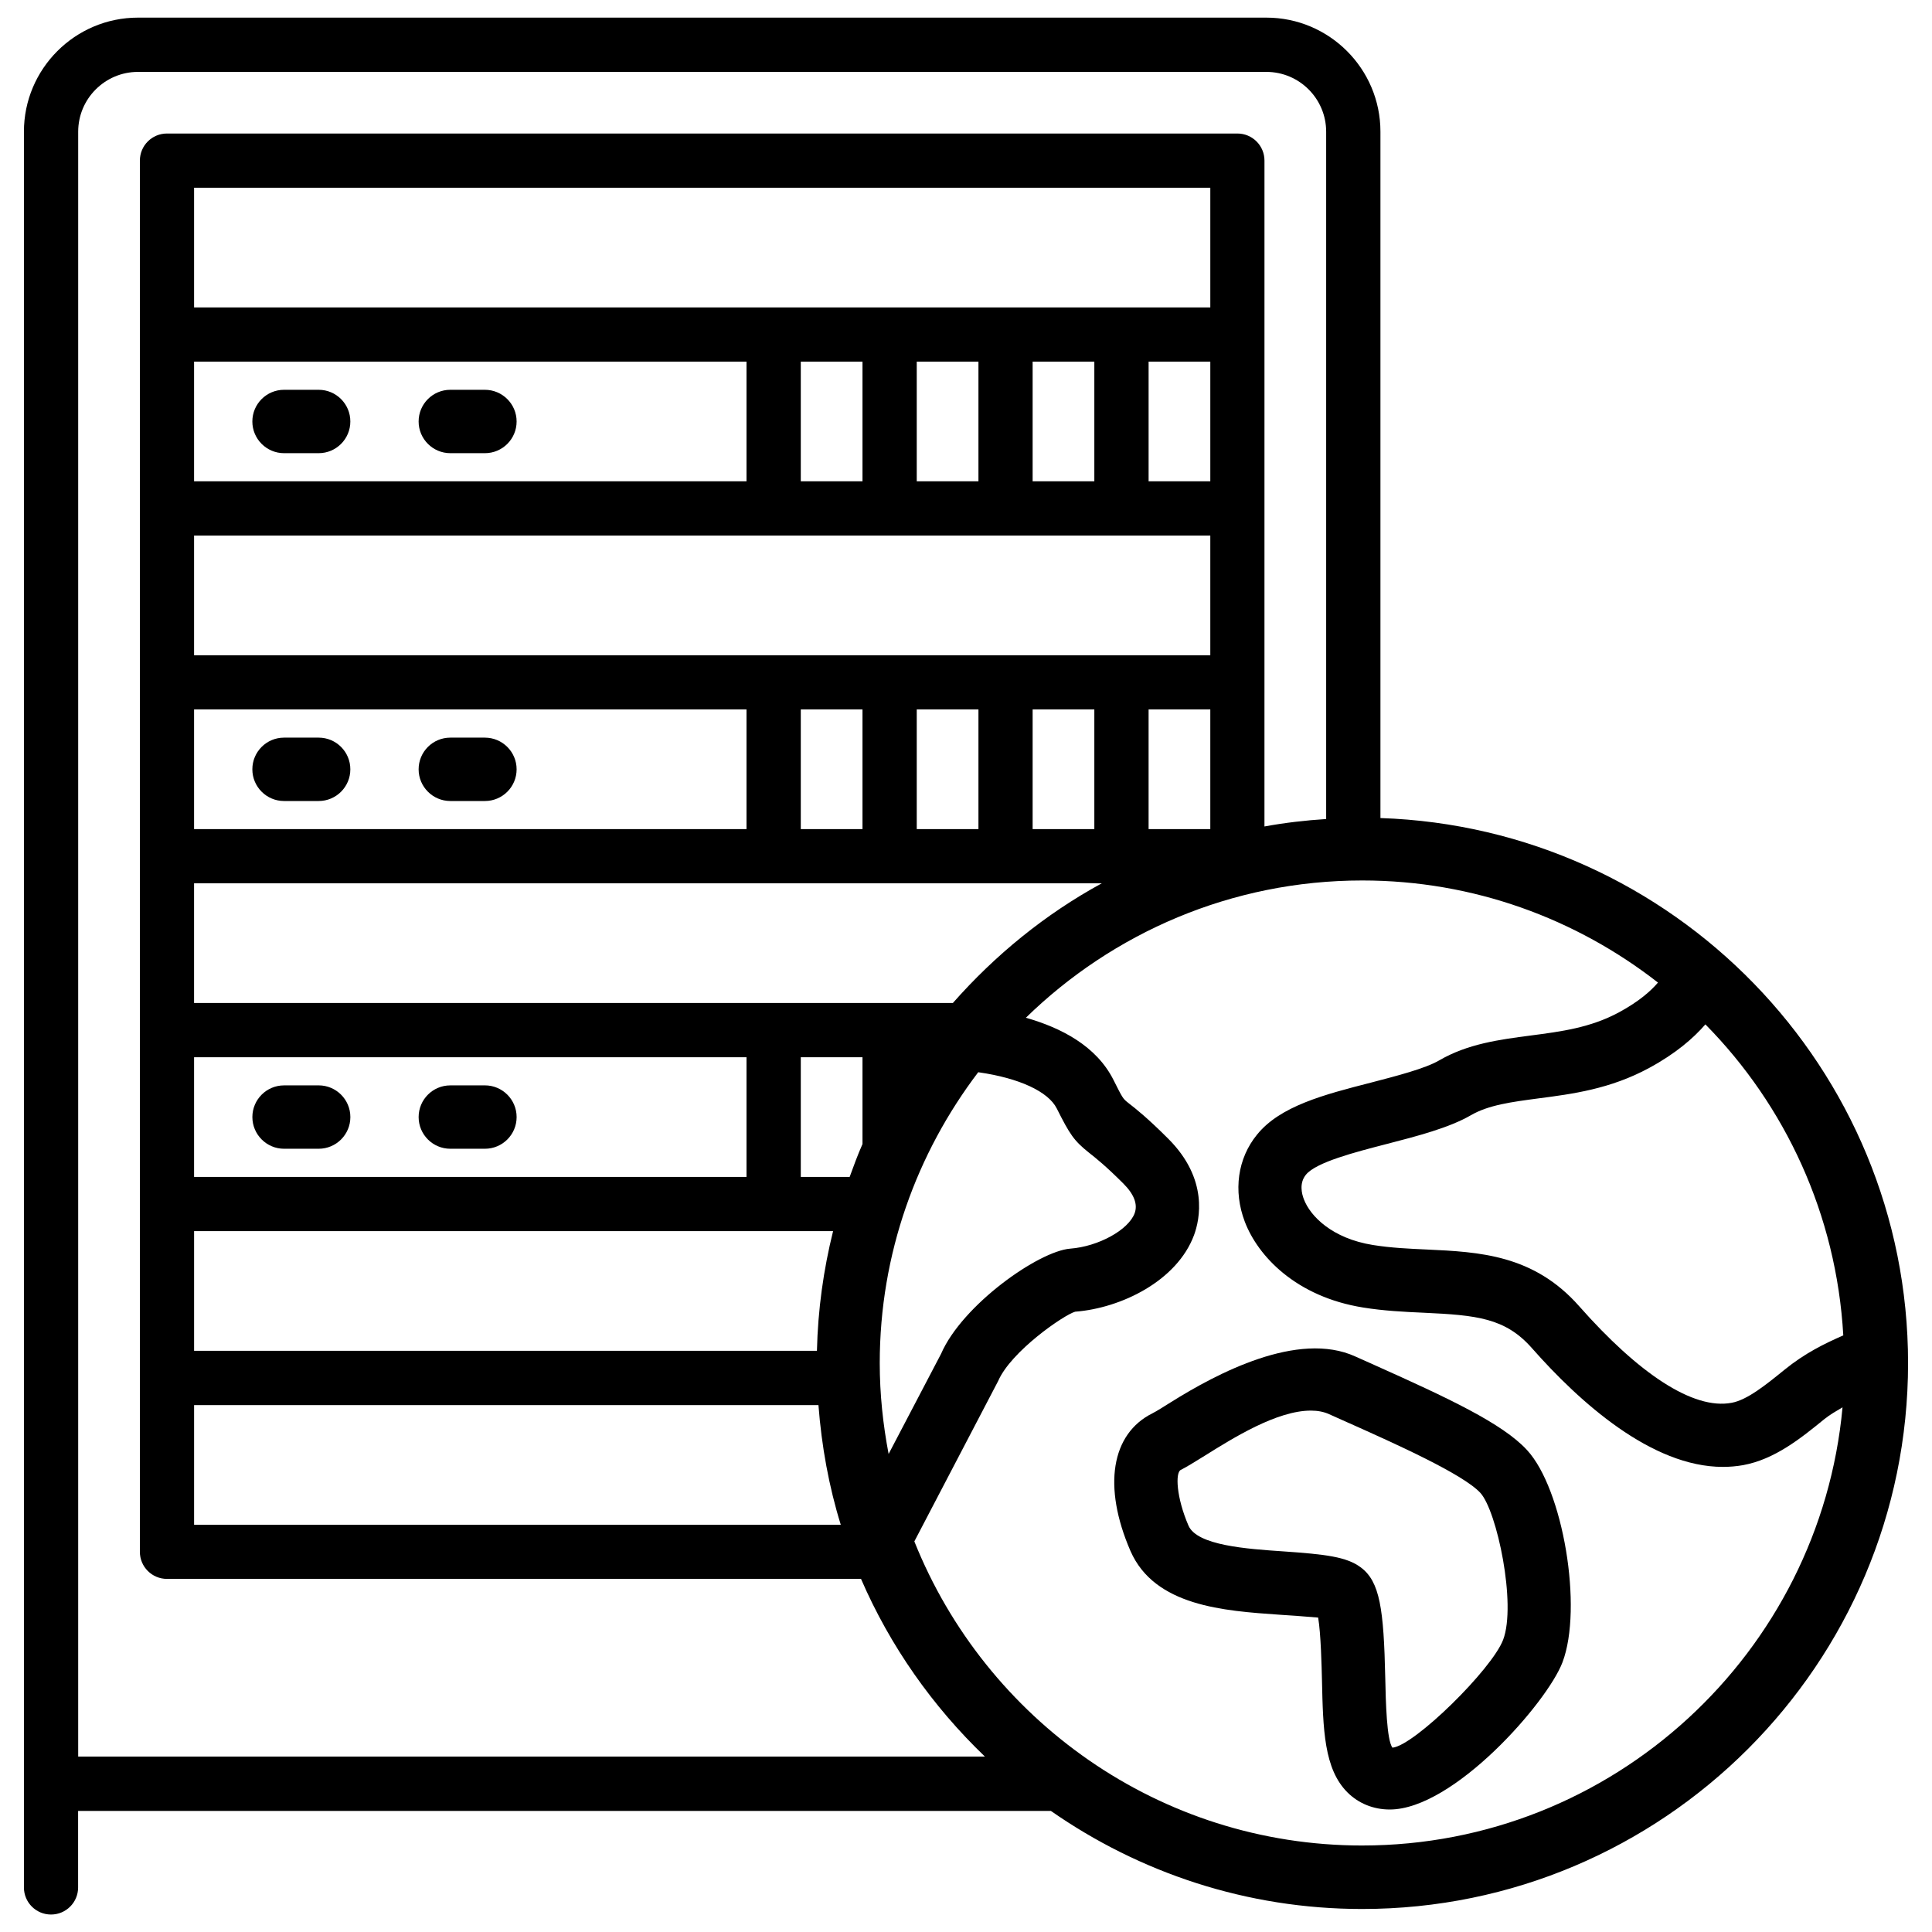
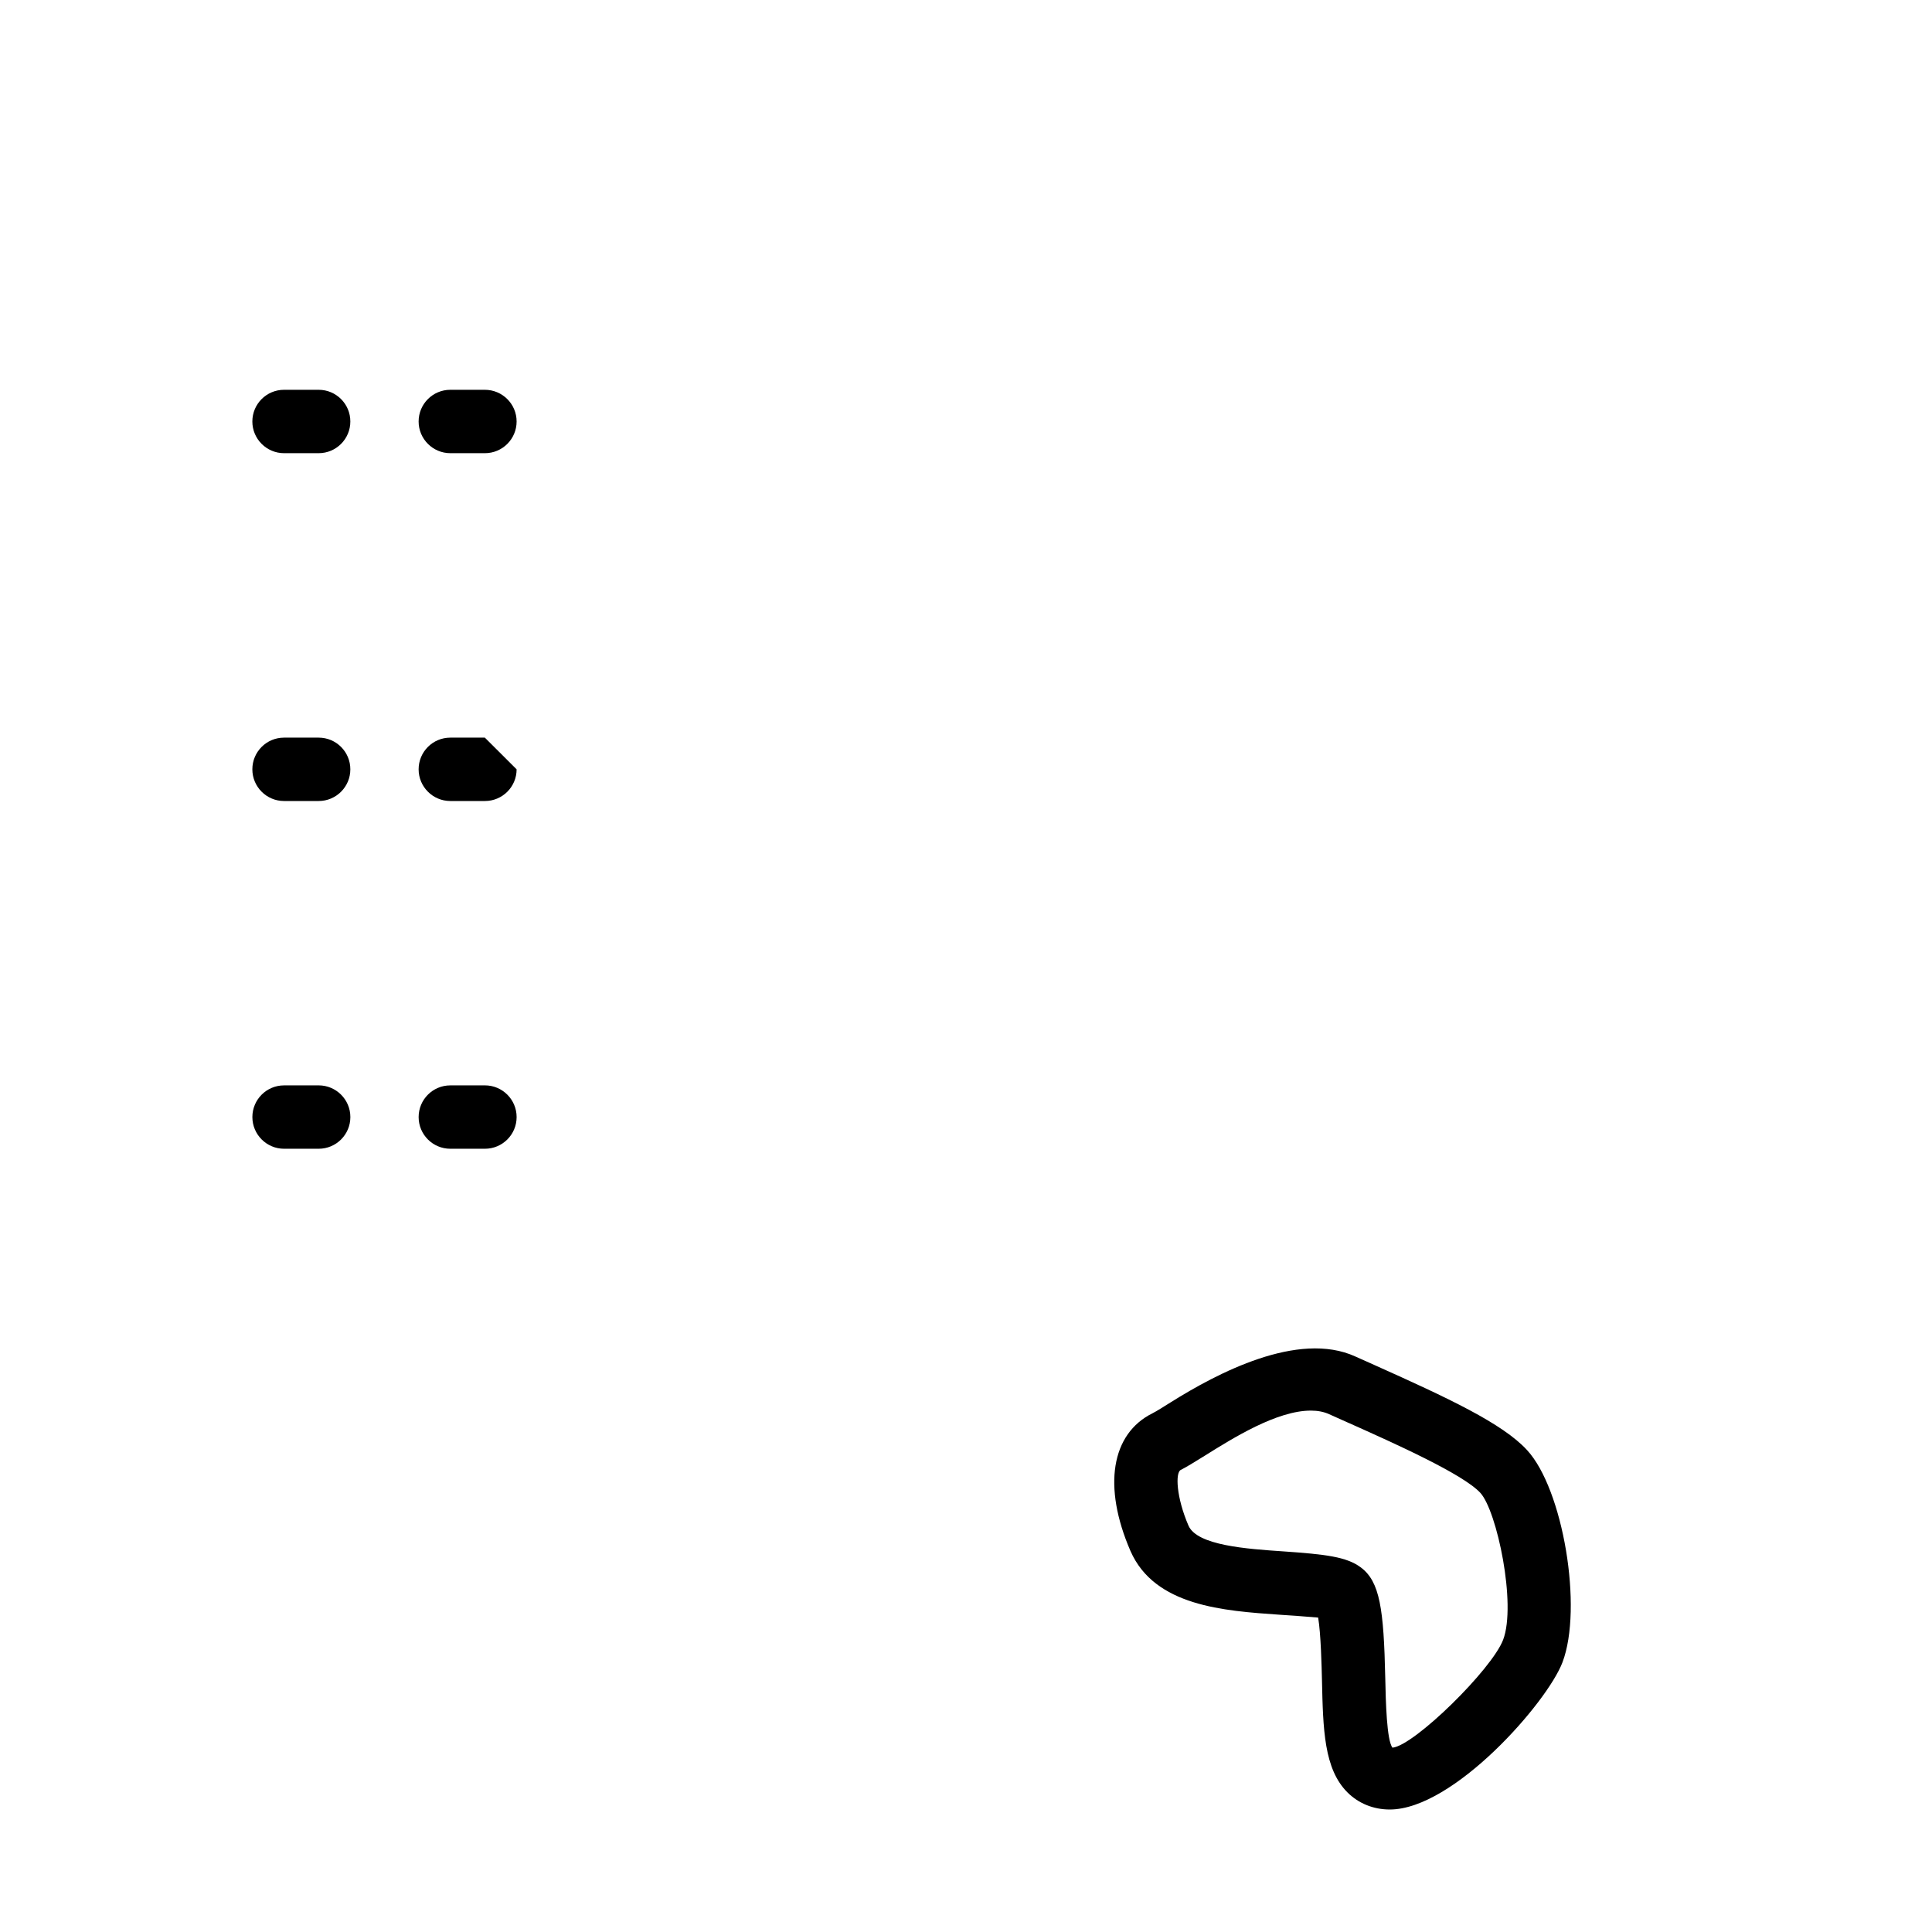
<svg xmlns="http://www.w3.org/2000/svg" width="800px" height="800px" version="1.1" viewBox="144 144 512 512">
  <defs>
    <clipPath id="a">
      <path d="m150 148.09h500v503.81h-500z" />
    </clipPath>
  </defs>
  <path d="m508.36 505.8-5.164-2.309c-15.219-6.949-36.777 4.512-48.871 12.09-2.035 1.281-3.801 2.394-4.871 2.938-10.98 5.438-13.266 19.418-5.879 36.484 6.402 14.652 24.707 15.891 39.57 16.918 2.707 0.188 7.766 0.523 10.18 0.754 0.734 4.324 0.922 13.16 1.008 16.438 0.293 13.227 0.523 23.68 6.781 29.914 2.938 2.918 6.887 4.512 11.188 4.512 16.898 0 41.691-28.316 45.762-38.98 5.481-14.379 0.188-45.953-9.406-56.301-6.477-7.027-20.797-13.723-40.297-22.457zm33.984 72.762c-3 7.871-23.555 28.047-29.324 28.59-1.531-1.93-1.785-12.258-1.91-18.43-0.398-18.367-1.426-25.566-6.488-29.348-3.758-2.812-9.34-3.465-20.531-4.242-9.637-0.652-22.84-1.555-25.129-6.824-3.254-7.535-3.504-14.043-2.059-14.758 1.426-0.715 3.695-2.098 6.32-3.738 7.621-4.766 19.164-11.988 28.172-11.988 1.828 0 3.465 0.316 4.871 0.965l5.207 2.332h0.02c12.008 5.375 30.188 13.496 34.805 18.492 4.41 4.773 9.617 29.562 6.047 38.949z" />
  <g clip-path="url(#a)">
-     <path d="m509.83 360.79v-181.89c0-16.668-13.562-30.23-30.23-30.23h-299.03c-16.668 0-30.23 13.562-30.23 30.23v465.29c0 3.969 3.211 7.18 7.18 7.18s7.18-3.211 7.18-7.18v-20.277h257.8c23.426 16.332 51.828 25.988 82.477 25.988 79.77 0 144.68-64.887 144.68-144.66 0-78.176-62.305-141.87-139.83-144.45zm122.66 137.1c-4.996 2.203-10.141 4.68-15.66 9.172-4.809 3.906-9.781 7.934-13.918 8.691-10.223 1.953-24.75-7.852-40.41-25.59-12.07-13.688-26.473-14.379-40.43-15.031-4.617-0.211-9.383-0.418-14.234-1.195-10.77-1.723-16.582-7.598-18.305-12.133-0.566-1.469-1.258-4.281 0.547-6.488 2.688-3.316 13.035-5.984 21.477-8.164 8.125-2.098 16.5-4.281 22.23-7.598 4.703-2.731 10.832-3.527 17.949-4.473 8.902-1.156 18.977-2.457 29.305-8.062 7.012-3.801 11.652-7.809 14.906-11.547 21.18 21.48 34.719 50.406 36.543 82.418zm-467.77 111.62v-430.61c0-8.754 7.117-15.848 15.848-15.848h299.03c8.754 0 15.848 7.117 15.848 15.848v182.15c-5.543 0.355-11 0.988-16.352 1.973l0.004-176.46c0-3.969-3.211-7.18-7.18-7.18h-283.67c-3.969 0-7.18 3.211-7.18 7.18v368.68c0 3.969 3.211 7.18 7.18 7.18h183.93c7.727 17.844 18.977 33.797 32.832 47.086zm30.711-291.88v-31.699h269.31v31.719l-269.31 0.004zm269.31 14.379v31.719h-16.352v-31.719zm-68.223 77.797h-201.09v-31.719h240.55c-14.984 8.168-28.254 19-39.461 31.719zm6.863 18.367c10.707 1.531 18.43 5.102 20.676 9.594 3.465 6.887 4.512 8.5 8.566 11.734 1.762 1.387 4.41 3.484 9.07 8.145 2.856 2.856 3.863 5.5 3 7.871-1.637 4.43-9.613 8.816-17.047 9.383-8.418 0.652-28.652 14.945-34.258 27.879l-13.898 26.535c-1.492-7.809-2.352-15.848-2.352-24.078 0-28.969 9.805-55.629 26.094-77.082 0.043-0.02 0.086 0 0.148 0.02zm-207.95-156.62v-31.719h146.4v31.719zm0 60.457h146.4v31.719h-146.4zm146.4 123.89h-146.4v-31.719h146.4zm22.945 14.359c-2.539 10.203-4.031 20.805-4.281 31.719h-165.06v-31.719zm-169.34 46.102h165.46c0.84 10.938 2.769 21.578 5.918 31.719h-171.38zm160.78-60.461v-31.719h16.352v23.008c-1.258 2.832-2.332 5.773-3.402 8.711zm0-92.176v-31.719h16.352v31.719zm30.73 0v-31.719h16.352v31.719zm30.711 0v-31.719h16.352v31.719zm-61.441-92.176v-31.719h16.352v31.719zm30.73 0v-31.719h16.352v31.719zm30.711 0v-31.719h16.352v31.719zm30.734 0v-31.719h16.352v31.719zm-244.79-46.078h-8.168v-31.719h269.31v31.719zm301.4 407.61c-53.781 0-99.84-33.441-118.69-80.59l22.211-42.508c3.422-7.894 17.445-17.527 20.402-18.367 12.258-0.945 27.016-8.207 31.508-20.301 1.512-4.113 3.906-14.84-6.863-25.566-5.414-5.414-8.5-7.871-10.539-9.445-1.469-1.176-1.469-1.176-3.945-6.109-4.535-9.027-13.918-13.832-23.219-16.48 23.051-22.484 54.496-36.379 89.152-36.379 29.535 0 56.699 10.16 78.363 27.059-1.91 2.227-4.977 4.977-10.309 7.871-7.578 4.094-15.305 5.102-23.531 6.172-8.145 1.07-16.562 2.164-24.16 6.59-3.715 2.164-11.293 4.113-18.074 5.879-12.363 3.168-24.059 6.191-30.188 13.793-5.144 6.297-6.34 14.906-3.234 23.07 3.484 9.133 13.562 19.879 31.34 22.734 5.457 0.883 10.895 1.156 16.145 1.387 13.938 0.652 21.539 1.363 28.59 9.363 12.68 14.379 31.738 31.488 50.613 31.488 1.785 0 3.57-0.148 5.352-0.461 8.418-1.531 15.387-7.18 21.516-12.176 1.594-1.281 3.234-2.184 4.848-3.148-5.977 65.008-60.766 116.12-127.29 116.12z" />
-   </g>
+     </g>
  <path d="m228.45 247.3h-9.176c-4.641 0-8.398 3.758-8.398 8.398s3.777 8.398 8.398 8.398h9.172c4.641 0 8.398-3.758 8.398-8.398s-3.758-8.398-8.395-8.398z" />
  <path d="m228.45 339.48h-9.176c-4.641 0-8.398 3.758-8.398 8.398s3.777 8.398 8.398 8.398h9.172c4.641 0 8.398-3.758 8.398-8.398s-3.758-8.398-8.395-8.398z" />
  <path d="m219.28 448.43h9.172c4.641 0 8.398-3.758 8.398-8.398s-3.777-8.398-8.398-8.398l-9.172 0.004c-4.641 0-8.398 3.758-8.398 8.398 0.004 4.637 3.781 8.395 8.398 8.395z" />
  <path d="m272.49 247.3h-9.152c-4.641 0-8.398 3.758-8.398 8.398s3.777 8.398 8.398 8.398h9.172c4.641 0 8.398-3.758 8.398-8.398s-3.777-8.398-8.418-8.398z" />
-   <path d="m272.49 339.48h-9.152c-4.641 0-8.398 3.758-8.398 8.398s3.777 8.398 8.398 8.398h9.172c4.641 0 8.398-3.758 8.398-8.398s-3.777-8.398-8.418-8.398z" />
+   <path d="m272.49 339.48h-9.152c-4.641 0-8.398 3.758-8.398 8.398s3.777 8.398 8.398 8.398h9.172c4.641 0 8.398-3.758 8.398-8.398z" />
  <path d="m263.34 448.43h9.172c4.641 0 8.398-3.758 8.398-8.398s-3.777-8.398-8.398-8.398l-9.172 0.004c-4.641 0-8.398 3.758-8.398 8.398 0 4.637 3.758 8.395 8.398 8.395z" />
</svg>